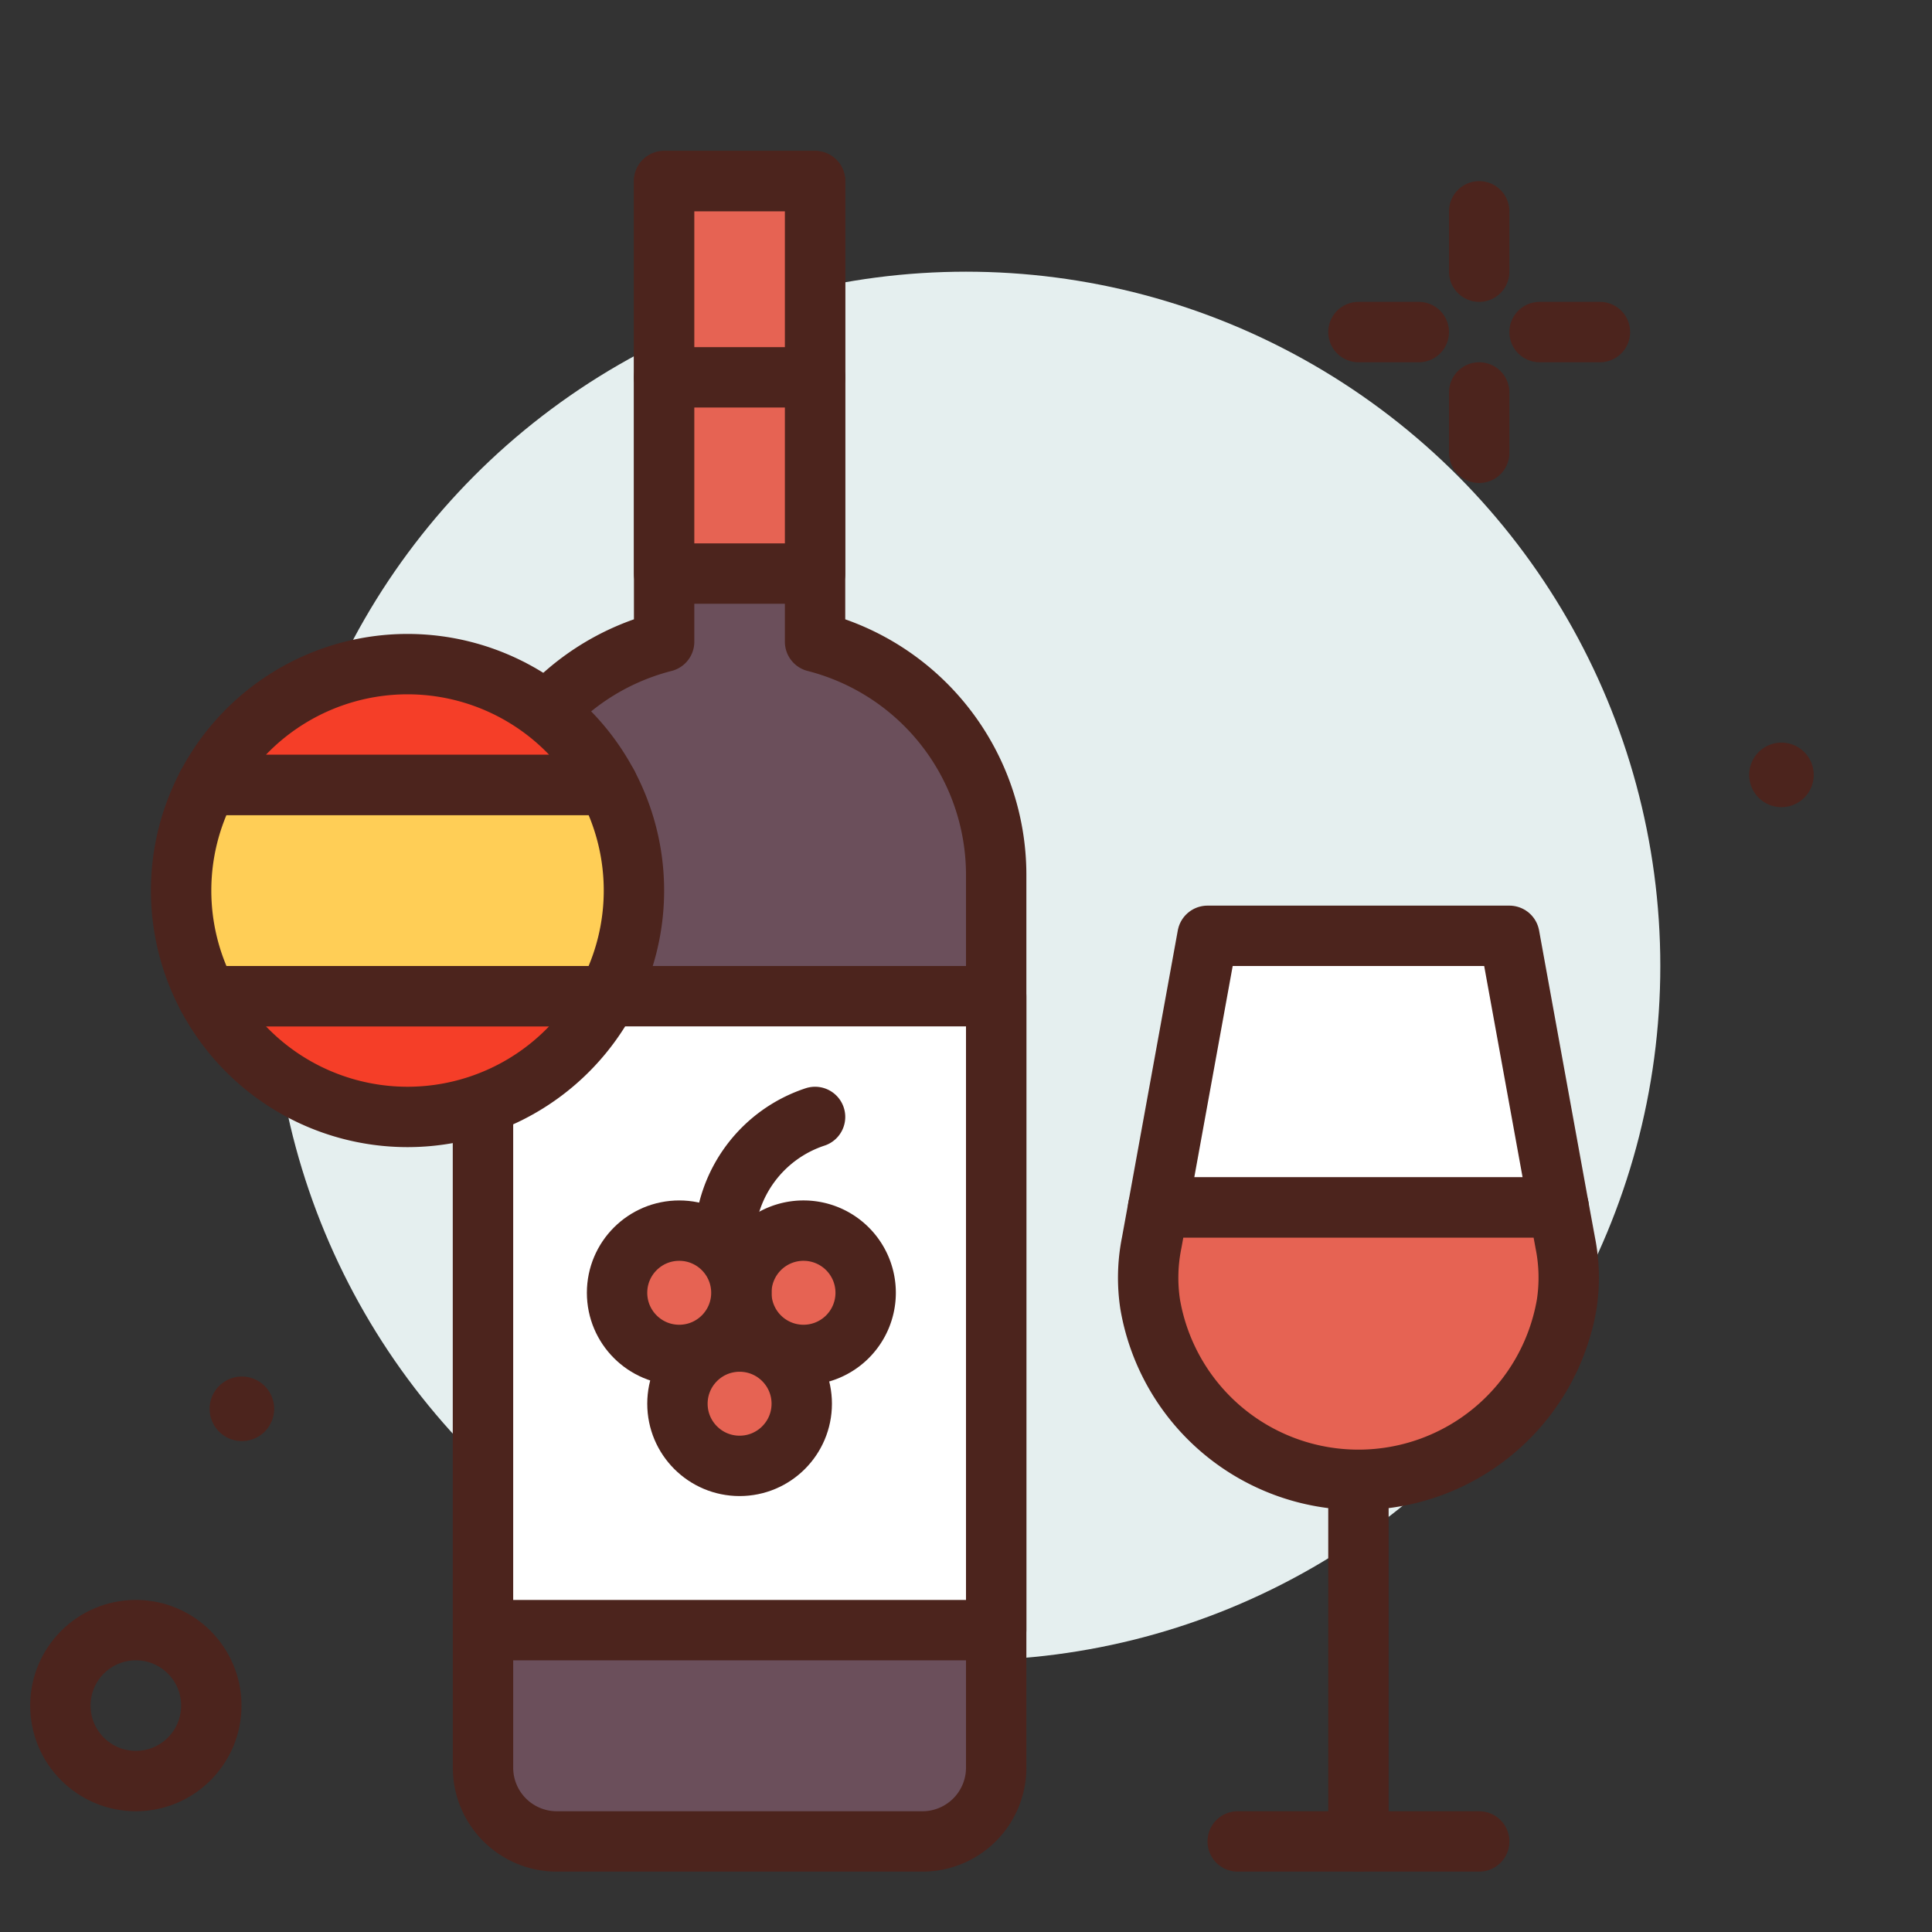
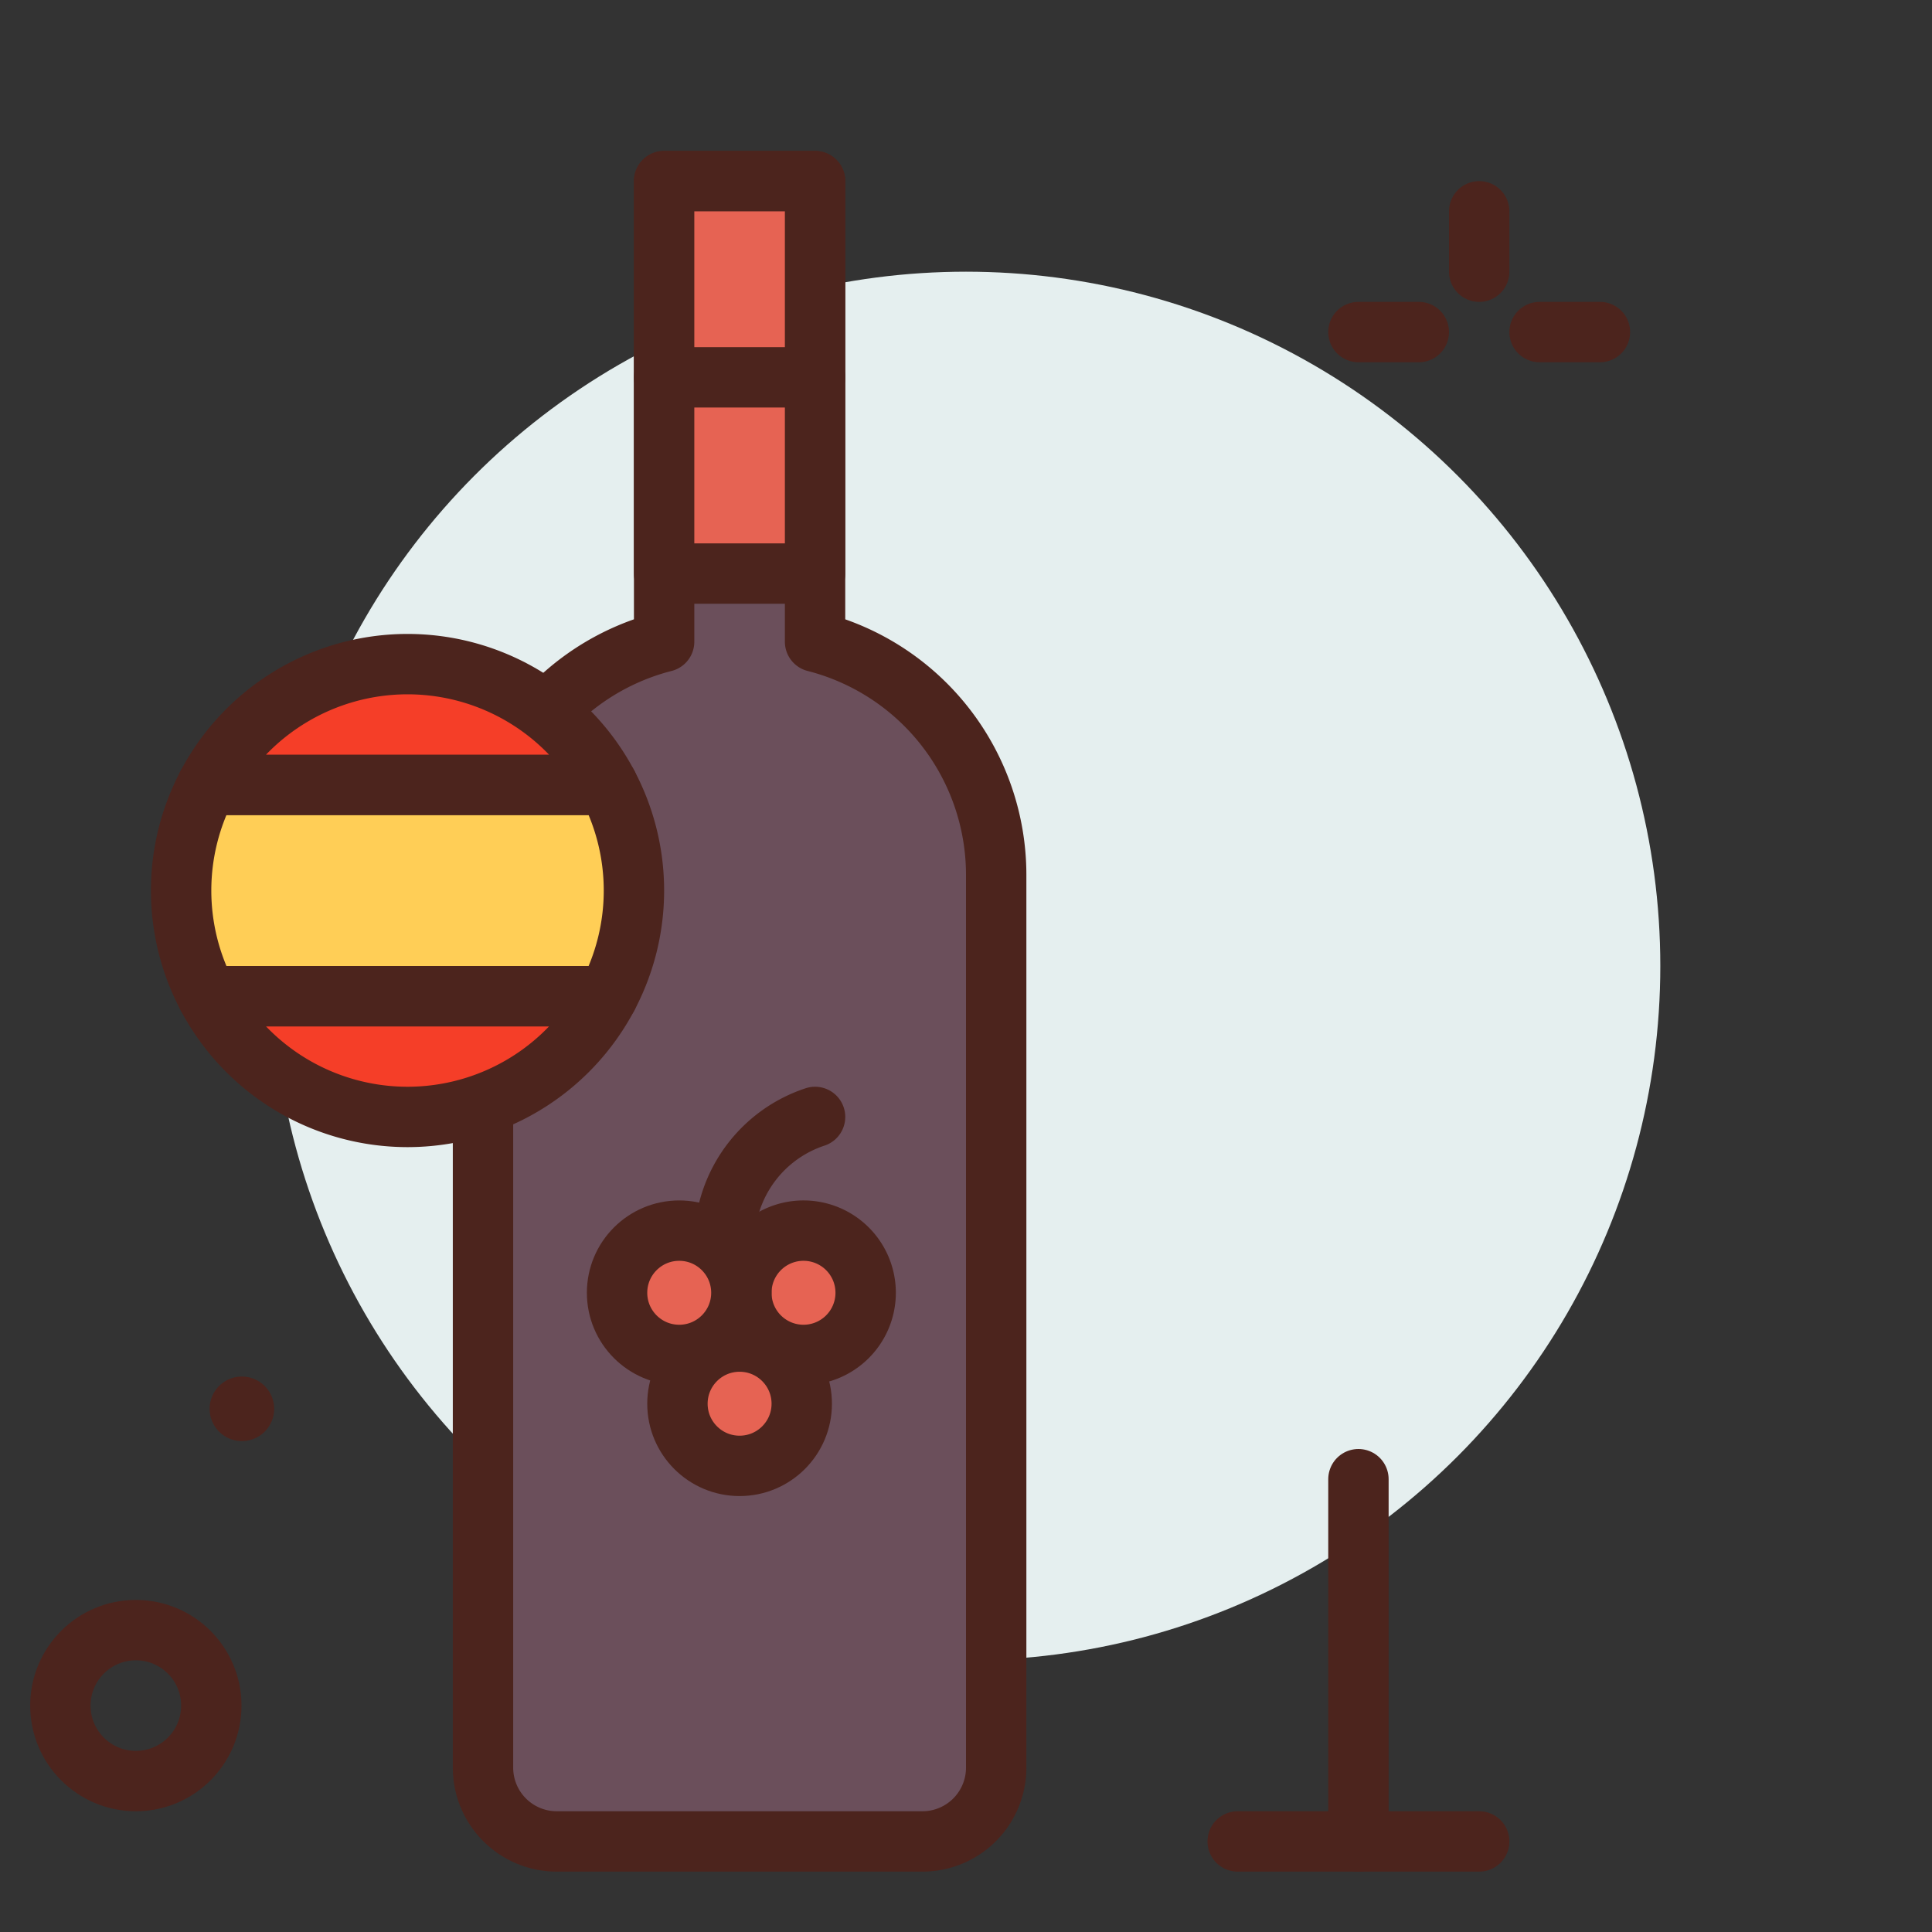
<svg xmlns="http://www.w3.org/2000/svg" width="800px" height="800px" viewBox="0 0 64 64">
  <rect x="0" y="0" width="64" height="64" fill="#333333" stroke="none" />
  <title>wine</title>
  <g id="wine">
    <circle cx="32" cy="32" r="23" style="fill:#e5efef" />
    <line x1="49" y1="7" x2="49" y2="9" style="fill:none;stroke:#4c241d;stroke-linecap:round;stroke-linejoin:round;stroke-width:2px" />
-     <line x1="49" y1="13" x2="49" y2="15" style="fill:none;stroke:#4c241d;stroke-linecap:round;stroke-linejoin:round;stroke-width:2px" />
    <line x1="45" y1="11" x2="47" y2="11" style="fill:none;stroke:#4c241d;stroke-linecap:round;stroke-linejoin:round;stroke-width:2px" />
    <line x1="51" y1="11" x2="53" y2="11" style="fill:none;stroke:#4c241d;stroke-linecap:round;stroke-linejoin:round;stroke-width:2px" />
-     <path d="M60.082,25.667A1.069,1.069,0,1,1,59.013,24.6,1.07,1.07,0,0,1,60.082,25.667Z" style="fill:#4c241d" />
    <path d="M9.082,46.667A1.069,1.069,0,1,1,8.013,45.6,1.07,1.07,0,0,1,9.082,46.667Z" style="fill:#4c241d" />
    <circle cx="4.5" cy="56.5" r="2.5" style="fill:none;stroke:#4c241d;stroke-linecap:round;stroke-linejoin:round;stroke-width:2px" />
    <path d="M27,21.257V6H22V21.257a7.975,7.975,0,0,0-6,7.722V58.556A2.444,2.444,0,0,0,18.443,61H30.556A2.444,2.444,0,0,0,33,58.556V28.979A7.976,7.976,0,0,0,27,21.257Z" style="fill:#6b4f5b;stroke:#4c241d;stroke-linecap:round;stroke-linejoin:round;stroke-width:2px" />
-     <rect x="16" y="33" width="17" height="21" style="fill:#ffffff;stroke:#4c241d;stroke-linecap:round;stroke-linejoin:round;stroke-width:2px" />
-     <path d="M13.5,37a7.5,7.5,0,0,0,6.631-4H6.869A7.5,7.5,0,0,0,13.5,37Z" style="fill:#f53e28;stroke:#4c241d;stroke-linecap:round;stroke-linejoin:round;stroke-width:2px" />
+     <path d="M13.5,37a7.5,7.5,0,0,0,6.631-4H6.869A7.5,7.5,0,0,0,13.5,37" style="fill:#f53e28;stroke:#4c241d;stroke-linecap:round;stroke-linejoin:round;stroke-width:2px" />
    <path d="M20.131,26H6.869a7.483,7.483,0,0,0,0,7H20.131a7.483,7.483,0,0,0,0-7Z" style="fill:#ffce56;stroke:#4c241d;stroke-linecap:round;stroke-linejoin:round;stroke-width:2px" />
    <path d="M13.5,22a7.5,7.5,0,0,0-6.631,4H20.131A7.5,7.5,0,0,0,13.5,22Z" style="fill:#f53e28;stroke:#4c241d;stroke-linecap:round;stroke-linejoin:round;stroke-width:2px" />
    <rect x="22" y="6" width="5" height="13" style="fill:#e66353;stroke:#4c241d;stroke-linecap:round;stroke-linejoin:round;stroke-width:2px" />
    <line x1="22" y1="12.5" x2="27" y2="12.5" style="fill:none;stroke:#4c241d;stroke-linecap:round;stroke-linejoin:round;stroke-width:2px" />
    <line x1="45" y1="49" x2="45" y2="61" style="fill:none;stroke:#4c241d;stroke-linecap:round;stroke-linejoin:round;stroke-width:2px" />
    <line x1="41" y1="61" x2="49" y2="61" style="fill:none;stroke:#4c241d;stroke-linecap:round;stroke-linejoin:round;stroke-width:2px" />
-     <polygon points="50 31 40 31 38.364 40 51.636 40 50 31" style="fill:#ffffff;stroke:#4c241d;stroke-linecap:round;stroke-linejoin:round;stroke-width:2px" />
-     <path d="M38.364,40l-.214,1.173A5.846,5.846,0,0,0,38.1,43.2a7,7,0,0,0,13.8,0,5.846,5.846,0,0,0-.048-2.026L51.636,40Z" style="fill:#e66353;stroke:#4c241d;stroke-linecap:round;stroke-linejoin:round;stroke-width:2px" />
    <circle cx="24.5" cy="46.5" r="2.059" style="fill:#e66353;stroke:#4c241d;stroke-linecap:round;stroke-linejoin:round;stroke-width:2px" />
    <path d="M28.676,42.825a2.059,2.059,0,1,1-2.058-2.059A2.058,2.058,0,0,1,28.676,42.825Z" style="fill:#e66353;stroke:#4c241d;stroke-linecap:round;stroke-linejoin:round;stroke-width:2px" />
    <circle cx="22.5" cy="42.825" r="2.059" style="fill:#e66353;stroke:#4c241d;stroke-linecap:round;stroke-linejoin:round;stroke-width:2px" />
    <path d="M24,41a4.373,4.373,0,0,1,3-4" style="fill:none;stroke:#4c241d;stroke-linecap:round;stroke-linejoin:round;stroke-width:2px" />
  </g>
</svg>